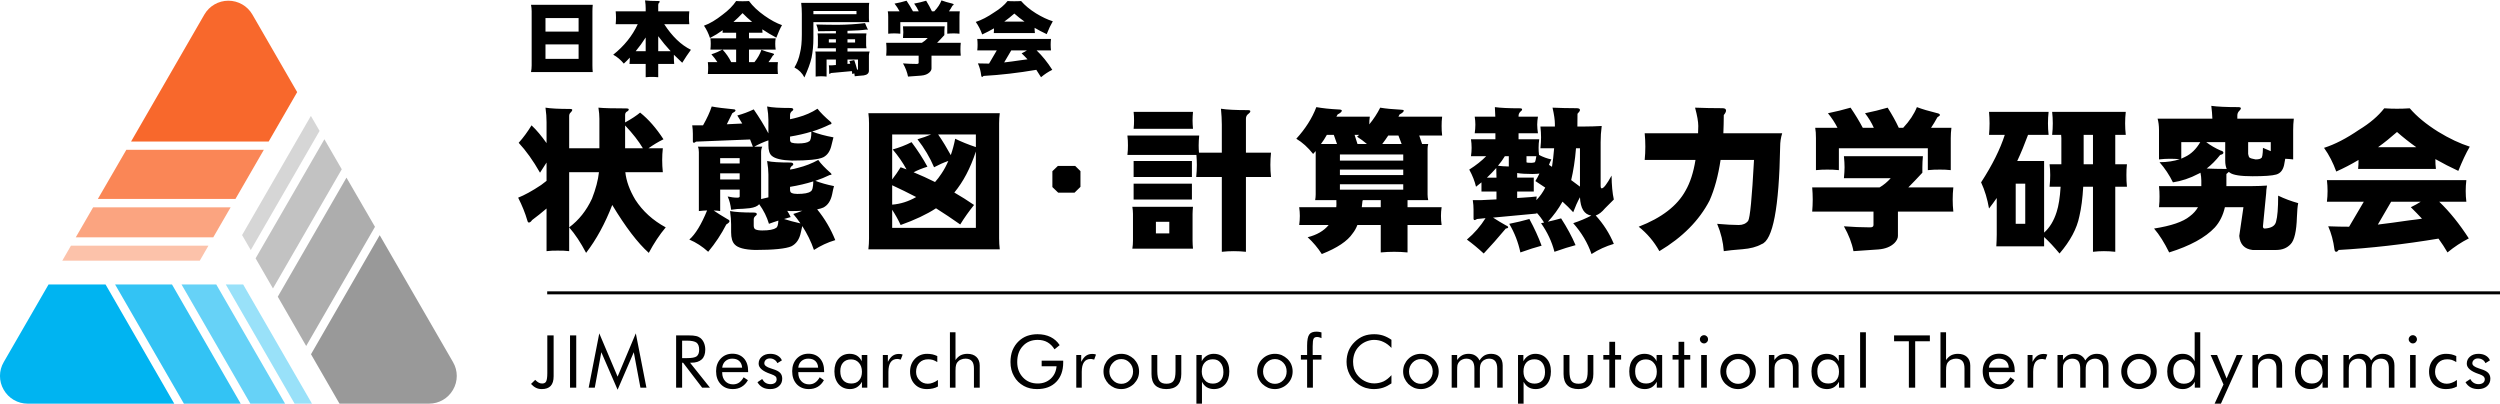
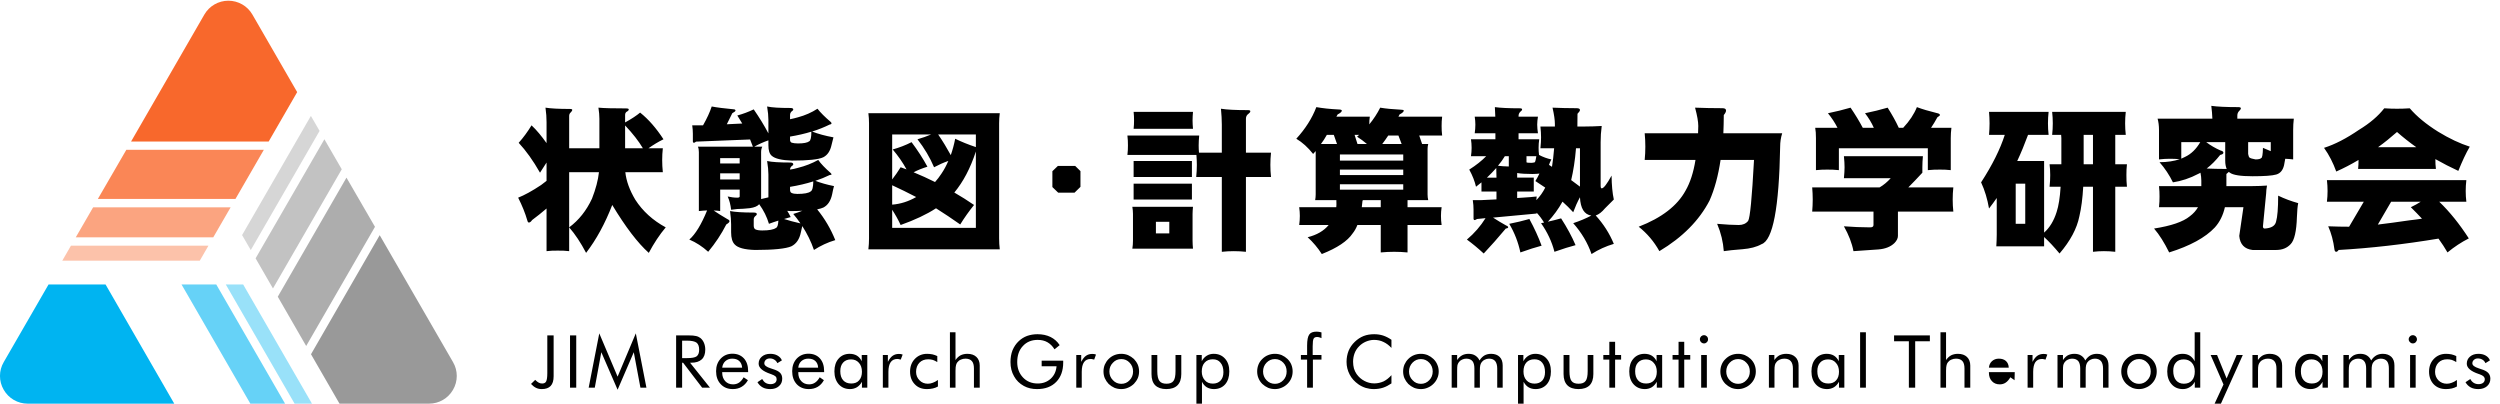
<svg xmlns="http://www.w3.org/2000/svg" xml:space="preserve" width="297px" height="48px" version="1.1" style="shape-rendering:geometricPrecision; text-rendering:geometricPrecision; image-rendering:optimizeQuality; fill-rule:evenodd; clip-rule:evenodd" viewBox="0 0 233280 37630">
  <defs>
    <style type="text/css">
   
    .str0 {stroke:black;stroke-width:280;stroke-miterlimit:22.926}
    .fil13 {fill:none}
    .fil12 {fill:black;fill-rule:nonzero}
    .fil0 {fill:#00B4F1;fill-rule:nonzero}
    .fil4 {fill:#999999;fill-rule:nonzero}
    .fil8 {fill:#F8682C;fill-rule:nonzero}
    .fil3 {fill:#00B4F1;fill-rule:nonzero;fill-opacity:0.4}
    .fil7 {fill:#999999;fill-rule:nonzero;fill-opacity:0.4}
    .fil11 {fill:#F8682C;fill-rule:nonzero;fill-opacity:0.4}
    .fil2 {fill:#00B4F1;fill-rule:nonzero;fill-opacity:0.6}
    .fil6 {fill:#999999;fill-rule:nonzero;fill-opacity:0.6}
    .fil10 {fill:#F8682C;fill-rule:nonzero;fill-opacity:0.6}
    .fil1 {fill:#00B4F1;fill-rule:nonzero;fill-opacity:0.8}
    .fil5 {fill:#999999;fill-rule:nonzero;fill-opacity:0.8}
    .fil9 {fill:#F8682C;fill-rule:nonzero;fill-opacity:0.8}
   
  </style>
  </defs>
  <g id="レイヤ_x0020_1">
    <g id="_2916387380448">
      <g>
        <path class="fil0" d="M16260 37630l-6410 -11120 -5320 0 -4180 7240c-470,800 -470,1790 0,2590 460,800 1310,1290 2230,1290l13680 0z" />
-         <polygon class="fil1" points="22460,37630 16050,26510 10740,26510 17160,37630 " />
        <polygon class="fil2" points="26600,37630 20180,26510 16940,26510 23360,37630 " />
        <polygon class="fil3" points="21070,26510 27490,37630 29110,37630 22690,26510 " />
      </g>
      <g>
        <path class="fil4" d="M35430 21910l-6410 11110 2660 4610 8360 0c920,0 1770,-490 2230,-1290 470,-800 470,-1790 0,-2590l-6840 -11840z" />
        <polygon class="fil5" points="32330,16540 25920,27650 28570,32250 34990,21130 " />
        <polygon class="fil6" points="30270,12960 23850,24070 25470,26880 31890,15760 " />
        <polygon class="fil7" points="23400,23300 29820,12180 29010,10780 22590,21900 " />
      </g>
      <g>
        <path class="fil8" d="M12230 13170l12840 0 2660 -4610 -4180 -7240c-460,-800 -1320,-1290 -2240,-1290 -920,0 -1780,490 -2240,1290l-6840 11850z" />
        <polygon class="fil9" points="9130,18530 21970,18530 24620,13940 11790,13940 " />
        <polygon class="fil10" points="7070,22110 19900,22110 21520,19310 8690,19310 " />
        <polygon class="fil11" points="19450,22890 6620,22890 5810,24290 18640,24290 " />
      </g>
    </g>
    <g id="_2917074381040">
      <path class="fil12" d="M49600 11660c480,450 940,1010 1400,1660l0 -1960c0,-420 -30,-860 -100,-1350 490,80 1250,120 2280,120 150,0 220,30 220,100 0,50 -50,120 -130,210 -110,90 -160,200 -160,350l0 3010 2820 0 0 -2760c0,-310 -30,-650 -90,-1030 530,50 1380,70 2560,70 180,0 270,30 270,90 0,80 -60,160 -180,210 -110,70 -160,170 -160,320l0 690c620,-340 1080,-650 1400,-920 790,630 1510,1460 2180,2490 -490,240 -950,520 -1400,840l1340 0c-40,370 -60,730 -60,1090 0,380 20,760 60,1140l-3500 0c90,830 400,1680 930,2570 690,1070 1640,1930 2840,2580 -580,690 -1100,1480 -1580,2380 -1030,-920 -2170,-2410 -3410,-4470 -670,1730 -1480,3220 -2440,4470 -500,-950 -1020,-1740 -1580,-2380 900,-670 1610,-1560 2130,-2680 350,-900 570,-1720 650,-2470l-2780 0 0 7370c-360,-40 -720,-60 -1070,-50 -350,-10 -690,10 -1040,50l0 -3980c-460,390 -900,750 -1350,1080 -100,150 -200,230 -300,230 -60,0 -110,-60 -140,-180 -200,-700 -490,-1410 -860,-2140 580,-230 1300,-620 2140,-1180 190,-140 360,-270 510,-390l0 -1710c-210,320 -410,630 -610,950 -640,-1130 -1310,-2060 -1990,-2790 440,-490 840,-1040 1200,-1630zm10390 2140c-390,-660 -940,-1370 -1660,-2130l0 2130 1660 0zm6420 -3900c520,100 1190,180 2020,260 140,0 200,50 200,120 0,60 -100,140 -300,250l-510 1030c440,-20 920,-40 1440,-70 -150,-250 -310,-500 -460,-750 520,-140 1030,-330 1530,-570 510,740 970,1480 1370,2240l0 -1260c0,-350 -40,-770 -120,-1250 450,100 1170,140 2160,140 180,0 270,40 280,130 0,70 -50,130 -140,180 -100,90 -160,200 -160,350l0 390c270,-50 520,-120 740,-180 670,-180 1280,-450 1820,-800 280,360 690,770 1220,1220 60,50 90,100 90,140 0,60 -60,100 -180,120 -490,240 -1030,460 -1630,650 560,220 1220,400 1990,540 -60,220 -120,460 -180,720 -120,560 -380,940 -770,1140 -440,210 -1410,310 -2930,310 -950,-30 -1580,-180 -1880,-450 -210,-180 -310,-510 -310,-970l0 -470c-460,160 -900,360 -1320,590l750 0c-80,160 -110,320 -110,510l0 4380c220,-50 450,-100 680,-160 0,-80 0,-150 0,-210l0 -1930c0,-340 -40,-760 -120,-1250 450,100 1170,140 2160,140 180,0 270,50 280,160 0,70 -50,120 -140,170 -100,90 -160,190 -160,330 260,-40 500,-90 730,-160 690,-170 1320,-420 1900,-740 250,360 640,760 1150,1210 60,60 90,100 90,140 0,30 -60,50 -180,60 -410,200 -850,380 -1330,540 500,190 1080,360 1740,490 -60,220 -120,470 -170,750 -130,620 -400,1030 -820,1250 -140,70 -340,120 -580,170 710,870 1270,1830 1690,2870 -710,210 -1370,520 -1990,920 -270,-790 -640,-1530 -1090,-2230 -50,190 -90,380 -130,580 -130,650 -430,1080 -890,1310 -510,220 -1640,340 -3390,340 -980,-30 -1600,-200 -1890,-510 -230,-230 -340,-610 -340,-1140l0 -730c0,-350 -30,-770 -100,-1250 460,90 1190,140 2210,140 180,0 270,40 290,130 0,60 -40,130 -130,190 -100,80 -160,190 -160,330l0 570c0,180 60,300 160,350 150,70 360,100 640,100 630,0 1060,-80 1280,-240 130,-50 200,-280 220,-680 -270,90 -570,180 -880,300 -190,-640 -490,-1250 -910,-1830 -160,190 -450,310 -870,370 -420,50 -810,70 -1180,80 -180,30 -370,50 -570,70 -50,-450 -150,-860 -320,-1240 300,70 600,110 900,110 140,0 220,-40 220,-110l0 -640 -1820 0 0 2000c-200,-30 -400,-50 -610,-50 360,250 790,510 1280,800 130,60 200,120 200,200 0,80 -100,180 -300,300 -460,900 -1020,1750 -1690,2550 -540,-490 -1120,-870 -1760,-1140 570,-500 1120,-1400 1660,-2720 -250,10 -510,30 -770,60l0 -5500c0,-210 -30,-380 -90,-510l5130 0c-90,-240 -170,-460 -260,-670 -1730,70 -3410,140 -5040,200 -100,70 -160,110 -190,110 -70,0 -100,-40 -110,-110l0 -730c0,-250 -20,-520 -60,-790l740 0c60,0 160,0 270,0 370,-650 640,-1240 810,-1760zm8280 10910c-210,-310 -430,-600 -670,-880 300,-90 580,-190 850,-300 -330,20 -690,30 -1090,30 -110,-10 -220,-20 -320,-20 120,190 230,390 320,580 -190,50 -400,110 -620,180 460,150 970,280 1530,410zm-7490 -4100l1820 0 0 -570 -1820 0 0 570zm0 -1490l1820 0 0 -500 -1820 0 0 500zm6520 -2510l0 310c0,130 60,220 160,260 140,40 340,70 580,70 530,0 880,-70 1050,-200 130,-70 200,-370 200,-900 -610,190 -1270,340 -1990,460zm0 4690l0 260c0,170 50,270 150,310 130,60 310,90 530,90 640,0 1050,-80 1240,-230 160,-80 240,-390 250,-940 -660,210 -1380,380 -2170,510zm7310 -6870l12260 0c-40,310 -60,620 -60,940l0 10740c0,340 20,680 60,1020l-12260 0c40,-340 60,-680 60,-1020l0 -10740c0,-320 -20,-630 -60,-940zm10030 10700l0 -7130c-510,1560 -1180,2830 -2010,3830 630,360 1240,750 1840,1160 -460,570 -890,1170 -1290,1820 -750,-530 -1500,-1030 -2260,-1510 -870,570 -1980,1090 -3300,1560 -250,-540 -520,-1010 -790,-1420l0 1690 7810 0zm-7810 -2170c780,-60 1530,-300 2240,-710 -750,-390 -1500,-760 -2240,-1100l0 1810zm0 -2350c280,-360 540,-740 790,-1140 180,70 360,140 550,200 -350,-640 -780,-1260 -1290,-1860 610,-170 1190,-390 1760,-680 570,760 1060,1520 1480,2290 -460,140 -890,310 -1290,520 680,280 1340,580 2000,910 210,-240 410,-490 590,-770 260,-380 470,-780 650,-1200 -460,160 -900,360 -1330,590 -390,-910 -900,-1780 -1550,-2610 450,-130 880,-280 1280,-450l-3640 0 0 4200zm5470 -2270c170,-490 310,-1000 410,-1530 570,280 1210,540 1930,780l0 -1180 -3520 0c440,640 830,1290 1180,1930zm12100 2960l-550 540 -1530 0 -540 -520 0 -1480 510 -490 1620 0 490 480 0 1470zm4960 -7000l5540 0c-20,260 -40,530 -40,810 0,250 20,510 40,770l-5540 0c30,-260 40,-520 40,-770 0,-280 -10,-550 -40,-810zm-580 2210l6700 0c-30,310 -50,620 -50,920 0,230 10,450 30,680l2130 0 0 -2620c0,-450 -30,-950 -80,-1480 550,90 1390,130 2510,130 150,0 230,30 230,100 0,80 -60,160 -170,240 -160,110 -240,260 -240,460l0 3170 2340 0c-40,380 -60,760 -60,1140 0,370 20,750 60,1130l-2340 0 0 6980c-380,-40 -760,-60 -1130,-60 -380,0 -760,20 -1120,60l0 -6980 -2390 0c40,-380 60,-760 60,-1130 0,-320 -20,-620 -40,-930l-6440 0c40,-300 50,-600 50,-890 0,-300 -10,-610 -50,-920zm580 2380l5440 0 0 1490 -5440 0 0 -1490zm0 2110l5440 0 0 1480 -5440 0 0 -1480zm-120 2160l5660 0c-20,230 -40,450 -40,670l0 2490c0,260 20,510 40,750l-5660 0c40,-240 60,-490 60,-750l0 -2490c0,-220 -20,-440 -60,-670zm3450 2480l0 -1080 -1250 0 0 1080 1250 0zm13720 -11780c560,100 1260,180 2100,220 170,0 260,40 280,100 0,110 -130,230 -390,360 -40,70 -80,140 -120,210l3120 0c-40,250 -50,490 -50,720 410,-500 750,-1020 1020,-1560 520,90 1170,150 1940,190 160,0 250,30 260,80 0,110 -130,230 -390,360 -40,70 -80,140 -110,210l4080 0c-40,290 -50,580 -50,870 0,290 10,590 50,890l-2140 0 270 790 570 0c-40,160 -60,320 -60,460l0 4250c0,180 20,360 60,530l-1930 0 0 660 3180 0c-40,280 -60,550 -60,810 0,280 20,560 60,850l-3180 0 0 2560c-420,-40 -830,-60 -1250,-60 -410,0 -830,20 -1250,60l0 -2560 -2180 0c-120,310 -270,570 -440,780 -480,720 -1440,1360 -2880,1930 -370,-580 -810,-1100 -1320,-1570 850,-210 1510,-590 1960,-1140l-2750 0c40,-290 60,-570 60,-850 0,-260 -20,-530 -60,-810l3460 0c20,-170 20,-350 10,-540l0 -120 -1980 0c30,-170 50,-350 50,-530l0 -4050c-80,90 -160,180 -240,270 -480,-610 -1000,-1080 -1570,-1420 840,-920 1470,-1900 1870,-2950zm6010 9340l0 -660 -1640 0c-20,20 -40,30 -60,40 -20,230 -40,430 -70,620l1770 0zm-5580 -5900l1500 0 -300 -850 -650 0c-170,310 -360,600 -550,850zm3410 0l880 0c-290,-250 -600,-480 -920,-680 60,-50 120,-110 190,-170l-420 0 270 850zm2310 0l1810 0 -300 -790 -950 0c-190,280 -370,550 -560,790zm1960 4260l0 -500 -5910 0 0 500 5910 0zm-5910 -1360l5910 0 0 -510 -5910 0 0 510zm0 -1350l5910 0 0 -570 -5910 0 0 570zm12580 -4100l1920 0c-10,-280 -20,-580 -40,-890 500,70 1270,110 2320,110 140,0 220,30 220,100 0,70 -50,140 -150,210 -120,110 -180,240 -180,410l0 60 1810 0c-40,260 -70,500 -70,740 0,260 30,530 70,810l-1810 0 0 560 1930 0c-40,260 -60,520 -60,800 0,220 10,450 40,660 380,200 760,340 1150,420 -90,180 -170,340 -220,510 80,60 180,120 280,180 80,-500 150,-1080 200,-1730l-1280 0c40,-400 60,-740 60,-1020 0,-310 -20,-650 -60,-1010l1350 0c0,-70 0,-150 0,-240 0,-360 -70,-860 -220,-1520 710,30 1460,50 2230,50 220,0 330,50 330,170 0,80 -80,200 -230,350 0,410 0,800 -10,1190l640 0c540,0 1090,-20 1630,-50 -70,510 -100,1010 -100,1510l0 4050c0,180 30,260 100,260 180,0 480,-390 920,-1190 10,890 80,1640 210,2230 -350,340 -620,620 -820,820 -300,360 -590,580 -870,670 720,790 1290,1680 1690,2650 -740,220 -1430,530 -2080,950 -360,-1040 -930,-2000 -1710,-2880 600,-200 1160,-430 1690,-710 -660,-100 -1010,-670 -1060,-1710 -240,440 -450,910 -630,1400 -310,-340 -640,-670 -1000,-990 -380,690 -840,1310 -1360,1870 420,-90 830,-200 1230,-310 560,870 1010,1700 1350,2500 -530,140 -1190,340 -1970,620 -240,-940 -660,-1830 -1250,-2670 90,-20 190,-40 280,-60 -200,-330 -430,-640 -690,-920 0,20 0,50 0,80 -1390,130 -2750,250 -4070,380 380,250 800,500 1230,740 120,40 180,100 180,170 0,50 -70,90 -220,110 -720,860 -1410,1640 -2060,2330 -540,-500 -1060,-930 -1570,-1300 700,-590 1280,-1260 1740,-2000 -260,20 -530,50 -790,80 -110,60 -180,100 -220,100 -60,0 -100,-40 -110,-100l0 -860c0,-280 -20,-580 -70,-900l750 0c250,-10 730,-40 1460,-70l0 -730 -1400 0 0 -860c-170,140 -340,280 -510,410 -110,-480 -310,-1020 -630,-1600 650,-410 1170,-830 1580,-1250l-1420 0c40,-260 60,-520 60,-780 0,-280 -20,-540 -60,-800l2280 0 0 -560 -1930 0c40,-280 60,-550 60,-810 0,-240 -20,-480 -60,-740zm9000 5920c260,200 540,410 820,610l0 -3580 -370 0c-90,1140 -250,2120 -450,2970zm-2420 700c-300,-190 -610,-400 -920,-610 140,-220 260,-460 380,-700 -180,20 -400,40 -650,40 -610,0 -1090,-30 -1430,-90 0,10 0,20 0,30l0 400 1550 0 0 1300 -1550 0 0 600c210,-10 420,-30 630,-40 400,-20 800,-60 1190,-100 -10,110 -20,220 -30,340 330,-340 610,-730 830,-1170zm-4550 -930c0,-290 -10,-580 -20,-900 -270,310 -560,600 -870,900l890 0zm140 -1110c280,40 610,60 1010,70l0 -960 -370 0c-180,300 -390,600 -640,890zm2660 -890l0 560c0,40 140,60 440,60 120,0 240,-20 350,-60 40,-70 80,-260 130,-560l-920 0zm270 5860c470,860 850,1700 1140,2490 -530,140 -1200,350 -1980,630 -200,-940 -540,-1830 -1040,-2670 660,-130 1280,-280 1880,-450zm23590 -8000c-130,410 -190,830 -190,1250 -100,5710 -680,8740 -1740,9100 -460,260 -1050,410 -1780,470 -780,60 -1360,120 -1740,180 -60,-850 -260,-1700 -620,-2550 810,70 1490,110 2020,110 380,0 670,-130 870,-380 180,-270 360,-2160 550,-5690l-3120 0c-220,1470 -560,2730 -1030,3790 -960,1850 -2520,3430 -4680,4720 -500,-900 -1150,-1660 -1930,-2280 2150,-830 3610,-1960 4380,-3380 420,-730 730,-1670 920,-2850l-4740 0c40,-410 60,-830 60,-1240 0,-420 -20,-840 -60,-1250l4980 0c10,-230 20,-460 20,-680 0,-400 -100,-970 -300,-1710 800,30 1660,50 2550,50 230,0 340,70 340,220 0,110 -70,250 -210,420 0,580 -20,1150 -40,1700l5490 0zm6380 -2390c440,650 820,1270 1140,1880l1030 0c-210,-480 -490,-930 -820,-1360 730,-150 1430,-320 2110,-520 410,650 760,1270 1040,1880l410 0c600,-640 1020,-1280 1280,-1930 500,190 1110,370 1840,550 210,40 310,100 310,190 0,40 -80,110 -240,210 -180,340 -380,660 -590,980l1900 0c-40,320 -60,640 -60,960l0 2990c-330,-40 -670,-50 -1010,-50 -380,0 -750,10 -1130,50l0 -2040 -8300 0 0 2040c-360,-40 -720,-50 -1080,-50 -350,0 -710,10 -1060,50l0 -2990c0,-380 -20,-700 -70,-960l2080 0c-240,-480 -540,-930 -890,-1360 730,-150 1430,-320 2110,-520zm-620 4530l7370 0c-30,340 -50,680 -50,1030l0 510c-470,510 -910,970 -1310,1370l4200 0c-40,370 -60,750 -60,1130 0,380 20,760 60,1130l-5170 0 0 2270c0,220 -110,440 -320,660 -360,350 -860,550 -1510,600l-2320 160c-140,-750 -440,-1520 -890,-2320 820,60 1630,100 2440,100 220,0 320,-70 320,-220l0 -1250 -5720 0c30,-370 50,-750 50,-1130 0,-380 -20,-760 -50,-1130l6290 0c380,-220 720,-510 1040,-860l-4370 0c40,-410 60,-750 60,-1020 0,-290 -20,-630 -60,-1030zm13540 -4140l5560 0c-40,360 -60,720 -60,1070 0,360 20,720 60,1080l-1920 0c-320,870 -660,1690 -1010,2440l2510 0 0 6680c520,-460 910,-1100 1170,-1930 180,-550 310,-1340 370,-2350l-1030 0c40,-370 60,-730 60,-1090 0,-340 -20,-680 -60,-1010l1100 0 0 -2440c0,-100 -10,-190 -20,-300l-840 0c40,-360 60,-720 60,-1080 0,-350 -20,-710 -60,-1070l6870 0c-40,360 -60,720 -60,1070 0,360 20,720 60,1080l-980 0 0 2740 1090 0c-40,330 -50,670 -50,1010 0,360 10,720 50,1090l-1090 0 0 6070c-360,-40 -710,-60 -1060,-60 -340,0 -680,20 -1020,60l0 -6070 -910 0c-60,1080 -180,2000 -360,2760 -230,1150 -850,2300 -1850,3470 -500,-600 -970,-1110 -1440,-1540l0 870 -4460 0c20,-370 40,-730 40,-1090l0 -3420c-240,350 -480,670 -720,980 -150,-870 -390,-1690 -740,-2440 1050,-1620 1780,-3090 2210,-4430l-1470 0c30,-360 50,-720 50,-1080 0,-350 -20,-710 -50,-1070zm9700 4890l0 -2740 -870 0 0 2740 870 0zm-6320 5560l0 -3750 -890 0 0 3750 890 0zm17360 -11010c540,80 1390,120 2530,120 150,0 230,40 230,110 0,70 -50,140 -140,230 -120,110 -190,260 -190,440l0 300 5270 0c-40,340 -60,700 -60,1060l0 2740c-250,-30 -490,-50 -740,-60 -40,170 -70,370 -110,600 -110,470 -350,760 -730,870 -380,110 -1120,160 -2210,160 -1120,0 -1830,-110 -2130,-340 -20,-20 -50,-40 -80,-70 -60,60 -130,120 -230,200l0 1130 2440 0c450,0 890,-20 1350,-50 -50,280 -80,520 -80,720l-300 3080c0,140 50,210 170,210 630,-40 980,-260 1060,-670 120,-410 190,-1200 190,-2400 600,290 1220,520 1870,700 -60,290 -100,730 -120,1300 -40,1330 -240,2170 -580,2520 -330,360 -780,550 -1350,550l-2210 0c-750,-90 -1170,-520 -1240,-1310 0,-50 130,-950 390,-2680l-1730 0c-170,750 -480,1380 -940,1890 -880,940 -2310,1720 -4260,2330 -450,-910 -910,-1650 -1410,-2230 1600,-250 2710,-630 3330,-1140 340,-250 590,-540 770,-850l-3640 0c40,-360 50,-690 50,-1000 0,-310 -10,-640 -50,-970l3950 0 0 -510c0,-240 -30,-490 -80,-740 -70,40 -130,80 -190,100 -790,420 -1590,680 -2380,800 -330,-680 -750,-1310 -1250,-1880 710,0 1340,-100 1890,-280 -310,-30 -620,-40 -940,-40 -330,0 -660,20 -1000,60l0 -2740c0,-420 -50,-770 -130,-1060l5110 0c-10,-380 -50,-780 -100,-1200zm-430 5850c520,20 1140,40 1870,40 -90,-200 -140,-460 -140,-780l0 -1720 -1770 0c410,310 860,570 1340,780 170,40 260,110 260,200 0,100 -100,170 -300,210 -400,510 -820,930 -1260,1270zm3870 -2460l0 1100c30,170 70,290 130,340 80,60 270,120 560,170 290,0 460,-50 530,-130 90,-10 150,-330 160,-950 240,110 490,210 730,310l0 -840 -2110 0zm-6240 1540c110,-50 230,-100 340,-160 580,-270 1050,-730 1430,-1380l-1770 0 0 1540zm18940 -4700c440,30 830,40 1190,40 360,0 760,-10 1190,-40 660,770 1540,1490 2640,2180 1060,650 2050,1110 2960,1400 -360,610 -710,1370 -1070,2260 -740,-340 -1450,-710 -2140,-1100 0,320 10,630 50,920l-7260 0c30,-270 40,-550 40,-840 -690,410 -1380,770 -2080,1080 -290,-800 -660,-1540 -1140,-2210 1010,-320 2090,-880 3260,-1680 1020,-620 1800,-1290 2360,-2010zm-580 3630l3570 0c-640,-450 -1240,-930 -1800,-1420 -580,510 -1170,990 -1770,1420zm-4770 3070l13010 0c-40,330 -60,680 -60,1020 0,340 20,670 60,1000l-2530 0c990,950 1900,2090 2760,3420 -690,350 -1360,790 -1990,1310 -240,-420 -520,-850 -840,-1290 -3200,530 -6310,890 -9320,1060 -70,110 -150,170 -220,170 -100,0 -150,-80 -170,-230 -100,-780 -290,-1500 -580,-2150 740,30 1390,40 1940,40 10,0 10,0 10,0l1370 -2330 -3440 0c40,-330 60,-660 60,-1000 0,-340 -20,-690 -60,-1020zm8870 3600c-330,-350 -670,-710 -1040,-1070 350,-170 660,-340 920,-510l-2760 0 -1240 2130c830,-100 1820,-230 2970,-400 400,-40 790,-100 1150,-150z" />
-       <path class="fil12" d="M49550 410l5760 0c-20,210 -30,410 -30,610l0 5040c0,210 10,420 30,630l-5760 0c40,-210 60,-420 60,-630l0 -5040c0,-200 -20,-400 -60,-610zm4440 5050l0 -1350 -3090 0 0 1350 3090 0zm-3090 -2550l3090 0 0 -1260 -3090 0 0 1260zm6550 -1890l2800 0 0 -280c0,-230 -20,-480 -60,-740 270,40 690,60 1260,60 70,0 110,20 110,50 0,40 -20,80 -60,120 -60,50 -80,120 -80,210l0 580 2900 0c-20,200 -30,400 -30,600 0,200 10,400 30,600l-2340 0c740,1140 1570,1940 2490,2390 -270,370 -540,770 -810,1210 -260,-240 -520,-490 -780,-750 0,90 0,180 0,260 0,200 10,400 30,600l-1490 0 0 1240c-200,-20 -400,-30 -600,-30 -190,0 -380,10 -570,30l0 -1240 -1510 0c20,-190 30,-390 30,-590 -180,200 -370,380 -560,560 -290,-350 -620,-630 -990,-830 1010,-800 1780,-1750 2290,-2850l-2060 0c20,-200 30,-400 30,-600 0,-200 -10,-400 -30,-600zm1870 3720l930 0 0 -1280c-280,440 -590,870 -930,1280zm2100 0l1160 0c-400,-430 -780,-890 -1160,-1400l0 1400zm7270 -4680c220,20 420,20 600,20 180,0 380,0 600,-20 350,480 840,940 1450,1370 580,410 1120,700 1630,880 -180,310 -350,700 -530,1170 -460,-250 -900,-510 -1310,-780 0,110 10,220 20,320l-1260 0 0 520 2490 0c-30,170 -40,340 -40,500 0,180 10,360 40,550l-2490 0 0 1170 510 0c300,-370 520,-760 650,-1150 280,120 620,220 1010,320 110,30 170,60 170,100 0,30 -40,80 -120,130 -120,210 -260,410 -400,600l880 0c-20,180 -30,350 -30,530 0,190 10,380 30,580l-6540 0c20,-200 30,-390 30,-580 0,-180 -10,-350 -30,-530l890 0c-160,-250 -350,-500 -560,-730 380,-120 720,-270 1040,-440 330,350 600,740 810,1170l460 0 0 -1170 -2400 0c20,-190 30,-370 30,-550 0,-160 -10,-330 -30,-500l2400 0 0 -520 -1270 0c10,-70 20,-150 20,-240 -390,280 -780,520 -1190,730 -140,-420 -320,-800 -560,-1150 540,-190 1120,-540 1740,-1030 540,-400 960,-820 1260,-1270zm-250 1950l1740 0c-310,-260 -610,-530 -890,-820 -280,300 -570,570 -850,820zm12670 -1780c-20,120 -30,240 -30,370l0 1050c0,130 10,260 30,380l-5210 0 0 1480c0,670 -60,1280 -170,1830 -120,530 -350,1140 -670,1850 -200,-400 -510,-710 -930,-930 240,-400 420,-850 520,-1360 120,-460 170,-1030 170,-1720l0 -1920c0,-350 -20,-690 -60,-1030l6350 0zm-2690 760l-2520 0 0 300 4020 0 0 -300 -1500 0zm2430 1730c-380,60 -970,100 -1770,120l0 240 1770 0c-20,100 -30,190 -30,270l0 850c0,80 10,170 30,270l-1770 0 0 300 2070 0c-40,110 -70,230 -70,360l0 1430c0,240 -160,390 -480,440 -200,20 -390,40 -570,50 -80,10 -170,20 -270,30 -10,-100 -20,-190 -40,-270 -60,10 -120,30 -190,60 -10,-90 -30,-180 -40,-270 -680,70 -1330,130 -1970,180 -50,60 -70,90 -90,90 -30,0 -50,-30 -60,-90l0 -330c0,-130 -10,-260 -30,-390l290 0c70,0 190,-10 370,-30l0 -510 -870 0 0 1590c-170,-20 -340,-30 -510,-30 -170,0 -340,10 -510,30l0 -1980c0,-140 -10,-260 -30,-360l1920 0 0 -300 -1710 0c20,-100 30,-190 30,-270l0 -850c0,-80 -10,-170 -30,-270l1710 0 0 -220c-500,10 -1050,20 -1650,20 -40,-230 -100,-440 -180,-630 720,20 1390,30 2030,30 840,-10 1680,-60 2520,-160 70,190 150,360 230,530 10,30 20,50 20,70 0,20 -10,30 -30,30 -20,0 -50,-10 -90,-30zm-1770 3210c30,0 50,0 80,-10 60,0 120,0 180,-10 -30,-80 -50,-170 -80,-250 150,-20 300,-60 450,-90 110,320 200,620 270,900 60,0 80,-20 80,-50l0 -900 -980 0 0 410zm710 -2000l0 -300 -710 0 0 300 710 0zm-1790 0l0 -300 -660 0 0 300 660 0zm6590 -3900c230,340 430,670 600,990l540 0c-110,-250 -260,-490 -430,-720 380,-70 760,-160 1120,-270 210,340 390,670 540,990l220 0c320,-340 540,-670 670,-1020 270,100 590,200 980,290 110,20 160,60 160,100 0,20 -40,60 -120,110 -100,180 -200,350 -320,520l1010 0c-20,170 -30,340 -30,510l0 1580c-180,-20 -360,-30 -540,-30 -200,0 -400,10 -600,30l0 -1080 -4380 0 0 1080c-190,-20 -380,-30 -570,-30 -190,0 -380,10 -560,30l0 -1580c0,-200 -10,-370 -40,-510l1100 0c-130,-250 -290,-490 -470,-720 380,-70 760,-160 1120,-270zm-330 2390l3890 0c-20,180 -30,360 -30,550l0 270c-240,270 -480,510 -680,720l2210 0c-20,200 -30,400 -30,600 0,200 10,400 30,600l-2730 0 0 1200c0,110 -60,230 -170,340 -190,190 -450,290 -800,320l-1220 90c-80,-400 -230,-810 -470,-1230 430,30 860,50 1290,50 110,0 170,-40 170,-110l0 -660 -3030 0c20,-200 30,-400 30,-600 0,-200 -10,-400 -30,-600l3330 0c200,-120 380,-270 550,-450l-2310 0c20,-220 30,-400 30,-540 0,-160 -10,-340 -30,-550zm9760 -2360c230,20 440,20 630,20 190,0 400,0 630,-20 350,400 810,790 1390,1150 560,340 1080,590 1570,740 -190,320 -380,720 -570,1200 -390,-180 -770,-380 -1130,-590 0,170 10,340 30,490l-3840 0c20,-140 20,-290 20,-440 -360,210 -730,400 -1100,570 -150,-430 -350,-820 -600,-1170 530,-170 1110,-470 1720,-890 540,-330 950,-680 1250,-1060zm-310 1920l1890 0c-340,-240 -660,-490 -950,-750 -310,270 -620,520 -940,750zm-2520 1620l6880 0c-20,180 -30,360 -30,540 0,180 10,360 30,530l-1340 0c520,500 1010,1100 1460,1810 -370,180 -720,410 -1050,690 -130,-220 -280,-450 -440,-690 -1700,290 -3340,480 -4930,570 -40,60 -80,90 -120,90 -50,0 -80,-40 -90,-120 -50,-420 -150,-800 -310,-1140 400,10 740,20 1030,20 0,0 10,0 10,0l720 -1230 -1820 0c20,-170 30,-350 30,-530 0,-180 -10,-360 -30,-540zm4690 1900c-170,-180 -350,-370 -550,-560 190,-90 350,-180 490,-270l-1460 0 -660 1120c440,-50 970,-120 1570,-210 220,-20 420,-50 610,-80z" />
      <g>
-         <path class="fil12" d="M51070 31260l590 0 0 3810c0,410 -90,710 -280,910 -180,190 -450,290 -830,290 -200,0 -380,-40 -540,-120 -160,-80 -310,-200 -460,-360l390 -380c120,120 230,210 330,260 100,60 210,80 320,80 180,0 300,-60 370,-190 70,-140 110,-390 110,-780l0 -3520zm2120 4880l0 -4880 580 0 0 4880 -580 0zm4440 190l-1520 -3500 -610 3310 -570 0 990 -5070 1710 4040 1700 -4040 990 5070 -560 0 -620 -3310 -1510 3500zm5460 -190l0 -4880 1140 0c330,0 570,20 720,60 150,30 290,100 400,180 150,120 260,270 340,460 80,190 120,400 120,630 0,400 -110,710 -330,910 -230,210 -550,310 -990,310l-100 0 1860 2330 -730 0 -1780 -2330 -90 0 0 2330 -560 0zm560 -4390l0 1630 450 0c450,0 750,-50 910,-170 150,-120 230,-320 230,-610 0,-310 -80,-530 -240,-660 -160,-120 -460,-190 -900,-190l-450 0zm5600 2520c-20,-270 -110,-470 -270,-620 -160,-150 -380,-220 -660,-220 -250,0 -460,80 -630,230 -170,150 -270,360 -300,610l1860 0zm560 420l-2420 0 0 50c0,330 100,590 280,790 190,200 430,300 730,300 210,0 390,-50 560,-160 160,-110 310,-280 430,-500l400 270c-150,270 -350,480 -590,620 -230,140 -510,210 -820,210 -470,0 -840,-150 -1130,-460 -290,-310 -430,-710 -430,-1210 0,-470 140,-860 430,-1170 280,-300 650,-460 1090,-460 460,0 810,150 1080,440 260,290 390,680 390,1180l0 100zm870 940l440 -300c90,160 190,280 320,360 130,80 290,120 460,120 170,0 310,-40 420,-120 100,-90 150,-200 150,-340 0,-100 -30,-190 -100,-260 -80,-70 -200,-140 -380,-200l-80 -30c-740,-250 -1120,-570 -1120,-960 0,-270 100,-490 300,-660 200,-170 460,-260 780,-260 270,0 490,50 680,160 190,110 330,250 410,450l-420 260c-70,-140 -160,-250 -280,-320 -120,-80 -260,-120 -420,-120 -150,0 -280,40 -380,130 -90,90 -140,190 -140,330 0,190 200,340 610,470 70,20 130,40 180,60 330,100 560,220 690,360 130,140 190,320 190,540 0,290 -100,520 -310,700 -200,180 -470,270 -800,270 -280,0 -530,-50 -720,-160 -200,-110 -360,-270 -480,-480zm5660 -1360c-10,-270 -100,-470 -260,-620 -160,-150 -380,-220 -660,-220 -260,0 -470,80 -640,230 -170,150 -270,360 -290,610l1850 0zm560 420l-2410 0 0 50c0,330 90,590 280,790 180,200 430,300 730,300 200,0 390,-50 550,-160 170,-110 310,-280 440,-500l390 270c-150,270 -340,480 -580,620 -240,140 -510,210 -830,210 -460,0 -840,-150 -1130,-460 -280,-310 -420,-710 -420,-1210 0,-470 140,-860 420,-1170 290,-300 650,-460 1100,-460 450,0 810,150 1070,440 260,290 390,680 390,1180l0 100zm3530 -40c0,-350 -100,-630 -280,-830 -190,-220 -440,-320 -740,-320 -310,0 -560,100 -730,290 -180,190 -270,460 -270,810 0,370 90,650 270,850 180,200 430,300 750,300 310,0 560,-90 730,-290 180,-190 270,-470 270,-810zm500 -1560l0 3050 -500 0 0 -550c-120,220 -280,390 -470,510 -190,110 -400,170 -640,170 -440,0 -790,-150 -1060,-450 -260,-300 -400,-700 -400,-1200 0,-500 130,-900 390,-1190 260,-300 610,-450 1040,-450 260,0 480,60 670,170 190,120 340,290 450,520l0 -580 520 0zm1450 3050l0 -3050 470 0 0 640c140,-270 290,-460 450,-570 160,-110 350,-170 570,-170 70,0 130,0 180,10 60,10 120,30 180,50l-180 470c-60,-20 -110,-30 -170,-40 -50,-20 -100,-20 -150,-20 -270,0 -480,100 -620,300 -140,200 -210,500 -210,900l0 1480 -520 0zm5140 -720l0 610c-140,80 -290,140 -470,180 -170,40 -360,60 -560,60 -470,0 -850,-150 -1130,-450 -290,-300 -440,-690 -440,-1180 0,-480 150,-880 450,-1190 300,-310 680,-470 1140,-470 170,0 340,20 500,50 160,40 310,90 450,160l0 560c-130,-80 -270,-150 -410,-200 -140,-40 -290,-60 -430,-60 -340,0 -620,100 -830,320 -200,210 -310,500 -310,850 0,320 110,580 320,790 200,210 460,320 780,320 150,0 310,-30 460,-90 150,-50 310,-140 480,-260zm1120 720l0 -5170 520 0 0 2590c130,-190 290,-340 470,-440 180,-90 400,-140 640,-140 360,0 640,100 840,290 200,190 310,460 310,800l0 2070 -540 0 0 -1790c0,-310 -60,-540 -190,-690 -130,-150 -330,-230 -600,-230 -160,0 -300,30 -430,90 -130,50 -230,130 -320,240 -60,80 -110,170 -130,270 -30,100 -50,280 -50,530l0 1580 -520 0zm8560 -2520l2010 0 0 170c0,760 -220,1370 -650,1810 -440,450 -1030,670 -1790,670 -230,0 -440,-20 -650,-70 -210,-50 -400,-120 -580,-220 -400,-220 -710,-520 -920,-910 -220,-380 -330,-820 -330,-1320 0,-400 60,-770 190,-1100 140,-330 330,-620 590,-860 220,-210 480,-370 770,-480 290,-100 610,-160 970,-160 470,0 870,90 1220,260 340,170 630,420 850,760l-480 390c-180,-290 -400,-510 -660,-660 -260,-150 -570,-220 -910,-220 -570,0 -1030,190 -1380,570 -360,380 -530,880 -530,1500 0,580 180,1060 540,1440 350,370 810,560 1370,560 490,0 890,-150 1220,-450 320,-300 500,-680 540,-1160l-1390 0 0 -520zm3230 2520l0 -3050 460 0 0 640c140,-270 290,-460 450,-570 160,-110 350,-170 570,-170 70,0 130,0 190,10 50,10 110,30 170,50l-170 470c-60,-20 -120,-30 -170,-40 -60,-20 -110,-20 -160,-20 -270,0 -480,100 -620,300 -140,200 -210,500 -210,900l0 1480 -510 0zm3090 -1510c0,320 110,590 330,810 210,230 480,340 780,340 310,0 570,-110 780,-340 210,-220 320,-490 320,-810 0,-330 -110,-600 -320,-820 -210,-230 -470,-340 -780,-340 -310,0 -570,110 -780,340 -220,220 -330,490 -330,820zm-550 -10c0,-220 40,-430 120,-630 90,-200 210,-380 360,-530 160,-160 340,-280 540,-360 200,-80 410,-120 640,-120 220,0 430,40 630,120 200,90 380,210 550,360 150,160 270,330 360,530 80,200 120,410 120,630 0,230 -40,440 -120,630 -90,200 -210,370 -360,530 -170,160 -350,280 -550,360 -200,90 -410,130 -630,130 -220,0 -440,-40 -640,-120 -200,-90 -380,-210 -540,-360 -150,-160 -270,-340 -360,-540 -80,-190 -120,-400 -120,-630zm5020 -1530l0 1500c0,440 70,750 200,920 130,180 350,260 660,260 300,0 520,-80 650,-260 130,-170 190,-480 190,-920l0 -1500 540 0 0 1780c0,460 -120,810 -360,1050 -230,230 -580,350 -1040,350 -450,0 -790,-120 -1030,-350 -240,-240 -350,-590 -350,-1050l0 -1780 540 0zm4150 1540c0,340 100,610 290,820 180,210 430,310 750,310 300,0 540,-100 710,-280 180,-190 270,-450 270,-790 0,-380 -90,-670 -270,-880 -170,-220 -410,-320 -720,-320 -320,0 -570,100 -750,300 -190,200 -280,480 -280,840zm-500 3000l0 -4540 500 0 0 580c110,-220 270,-390 460,-510 190,-120 410,-180 650,-180 440,0 790,150 1060,450 270,300 400,700 400,1190 0,510 -130,910 -390,1210 -260,290 -610,440 -1050,440 -250,0 -470,-60 -660,-170 -180,-110 -340,-290 -450,-510l0 2040 -520 0zm6220 -3000c0,320 110,590 320,810 220,230 480,340 790,340 300,0 560,-110 780,-340 210,-220 310,-490 310,-810 0,-330 -100,-600 -310,-820 -220,-230 -480,-340 -780,-340 -310,0 -570,110 -790,340 -210,220 -320,490 -320,820zm-550 -10c0,-220 40,-430 120,-630 80,-200 200,-380 360,-530 160,-160 340,-280 540,-360 200,-80 410,-120 640,-120 220,0 430,40 630,120 200,90 380,210 540,360 160,160 280,330 360,530 80,200 120,410 120,630 0,230 -40,440 -120,630 -80,200 -200,370 -360,530 -160,160 -340,280 -540,360 -210,90 -410,130 -630,130 -230,0 -440,-40 -640,-120 -200,-90 -380,-210 -540,-360 -160,-160 -280,-340 -360,-540 -80,-190 -120,-400 -120,-630zm4660 1520l0 -2620 -580 0 0 -430 580 0 0 -880c0,-510 70,-850 200,-1030 120,-180 350,-270 690,-270 80,0 160,10 230,20 70,10 150,30 220,50l0 540c-70,-40 -140,-60 -210,-80 -60,-20 -130,-30 -200,-30 -160,0 -260,50 -320,150 -60,100 -90,340 -90,720l0 810 820 0 0 430 -800 0 0 2620 -540 0zm7870 -3710c-240,-260 -490,-440 -750,-560 -260,-130 -560,-190 -880,-190 -250,0 -510,60 -750,160 -250,110 -460,250 -640,440 -190,190 -330,410 -420,650 -90,240 -140,500 -140,790 0,220 30,430 80,630 60,190 140,360 250,520 200,280 440,490 730,640 280,150 590,230 920,230 310,0 600,-70 870,-190 260,-130 510,-330 730,-580l0 770c-250,170 -510,310 -780,400 -280,90 -570,130 -870,130 -260,0 -510,-40 -750,-110 -250,-80 -480,-190 -690,-340 -350,-250 -630,-550 -810,-910 -190,-360 -290,-750 -290,-1180 0,-380 70,-720 190,-1030 130,-310 320,-590 580,-840 250,-240 520,-420 820,-540 310,-120 640,-170 990,-170 290,0 560,40 820,120 270,90 530,220 790,400l0 760zm1640 2200c0,320 110,590 330,810 210,230 470,340 780,340 300,0 560,-110 780,-340 210,-220 320,-490 320,-810 0,-330 -110,-600 -320,-820 -220,-230 -480,-340 -780,-340 -310,0 -570,110 -790,340 -210,220 -320,490 -320,820zm-550 -10c0,-220 40,-430 120,-630 90,-200 210,-380 360,-530 160,-160 340,-280 540,-360 200,-80 410,-120 640,-120 220,0 430,40 630,120 200,90 380,210 540,360 160,160 280,330 360,530 90,200 130,410 130,630 0,230 -40,440 -130,630 -80,200 -200,370 -360,530 -160,160 -340,280 -540,360 -200,90 -410,130 -630,130 -220,0 -440,-40 -640,-120 -200,-90 -380,-210 -540,-360 -150,-160 -270,-340 -360,-540 -80,-190 -120,-400 -120,-630zm8780 1520l0 -1790c0,-310 -70,-540 -190,-690 -120,-150 -320,-230 -570,-230 -140,0 -270,30 -390,90 -120,50 -220,130 -300,240 -60,80 -100,170 -130,280 -30,110 -40,280 -40,520l0 1580 -510 0 0 -1790c0,-310 -60,-540 -180,-690 -130,-150 -320,-230 -580,-230 -140,0 -270,30 -390,90 -120,50 -220,130 -300,240 -60,80 -100,170 -130,270 -20,100 -30,280 -30,530l0 1580 -510 0 0 -3050 510 0 0 470c130,-190 280,-340 460,-440 170,-90 370,-140 600,-140 250,0 460,50 630,160 170,110 310,260 400,460 130,-210 280,-360 460,-470 180,-100 390,-150 620,-150 340,0 610,100 800,290 190,190 280,460 280,800l0 2070 -510 0zm2450 -1510c0,340 90,610 280,820 190,210 440,310 750,310 310,0 550,-100 720,-280 170,-190 260,-450 260,-790 0,-380 -90,-670 -260,-880 -170,-220 -420,-320 -730,-320 -320,0 -570,100 -750,300 -180,200 -270,480 -270,840zm-510 3000l0 -4540 500 0 0 580c120,-220 270,-390 470,-510 190,-120 410,-180 640,-180 440,0 800,150 1060,450 270,300 400,700 400,1190 0,510 -130,910 -390,1210 -260,290 -610,440 -1050,440 -250,0 -470,-60 -650,-170 -190,-110 -340,-290 -460,-510l0 2040 -520 0zm4800 -4540l0 1500c0,440 60,750 190,920 130,180 350,260 660,260 310,0 530,-80 660,-260 130,-170 190,-480 190,-920l0 -1500 530 0 0 1780c0,460 -120,810 -350,1050 -240,230 -580,350 -1040,350 -450,0 -800,-120 -1030,-350 -240,-240 -360,-590 -360,-1050l0 -1780 550 0zm3720 430l-560 0 0 -430 560 0 0 -1230 540 0 0 1230 560 0 0 430 -560 0 0 2620 -540 0 0 -2620zm4430 1130c0,-350 -100,-630 -290,-830 -180,-220 -430,-320 -730,-320 -310,0 -560,100 -730,290 -180,190 -270,460 -270,810 0,370 90,650 270,850 170,200 430,300 750,300 310,0 550,-90 730,-290 180,-190 270,-470 270,-810zm500 -1560l0 3050 -500 0 0 -550c-130,220 -280,390 -470,510 -190,110 -410,170 -640,170 -440,0 -790,-150 -1060,-450 -270,-300 -400,-700 -400,-1200 0,-500 130,-900 390,-1190 260,-300 610,-450 1040,-450 260,0 480,60 670,170 190,120 340,290 450,520l0 -580 520 0zm1530 430l-560 0 0 -430 560 0 0 -1230 530 0 0 1230 560 0 0 430 -560 0 0 2620 -530 0 0 -2620zm1990 -1900c0,-100 40,-190 110,-270 80,-70 170,-110 280,-110 100,0 190,40 260,110 80,80 110,170 110,280 0,100 -30,190 -110,260 -70,80 -160,120 -260,120 -110,0 -200,-40 -280,-120 -70,-70 -110,-160 -110,-270zm120 4520l0 -3050 530 0 0 3050 -530 0zm2340 -1510c0,320 110,590 320,810 220,230 480,340 790,340 300,0 560,-110 770,-340 220,-220 320,-490 320,-810 0,-330 -100,-600 -320,-820 -210,-230 -470,-340 -770,-340 -310,0 -570,110 -790,340 -210,220 -320,490 -320,820zm-550 -10c0,-220 40,-430 120,-630 80,-200 200,-380 360,-530 160,-160 340,-280 540,-360 200,-80 410,-120 640,-120 220,0 430,40 630,120 200,90 380,210 540,360 160,160 280,330 360,530 80,200 120,410 120,630 0,230 -40,440 -120,630 -80,200 -200,370 -360,530 -160,160 -340,280 -550,360 -200,90 -410,130 -620,130 -230,0 -440,-40 -640,-120 -200,-90 -380,-210 -540,-360 -160,-160 -280,-340 -360,-540 -80,-190 -120,-400 -120,-630zm4530 1520l0 -3050 510 0 0 470c130,-190 290,-340 470,-440 190,-90 400,-140 640,-140 360,0 640,100 840,290 210,190 310,460 310,800l0 2070 -530 0 0 -1790c0,-310 -70,-540 -200,-690 -130,-150 -330,-230 -600,-230 -160,0 -300,30 -430,90 -120,50 -230,130 -310,240 -70,80 -120,170 -140,270 -30,100 -40,280 -40,530l0 1580 -520 0zm6540 -1490c0,-350 -100,-630 -290,-830 -180,-220 -430,-320 -730,-320 -310,0 -560,100 -730,290 -180,190 -270,460 -270,810 0,370 90,650 270,850 170,200 430,300 750,300 310,0 550,-90 730,-290 180,-190 270,-470 270,-810zm500 -1560l0 3050 -500 0 0 -550c-130,220 -280,390 -470,510 -190,110 -410,170 -640,170 -440,0 -790,-150 -1060,-450 -270,-300 -400,-700 -400,-1200 0,-500 130,-900 390,-1190 260,-300 610,-450 1040,-450 260,0 480,60 670,170 190,120 340,290 450,520l0 -580 520 0zm1470 3050l0 -5170 540 0 0 5170 -540 0zm4550 0l0 -4330 -1380 0 0 -550 3340 0 0 550 -1370 0 0 4330 -590 0zm2950 0l0 -5170 520 0 0 2590c130,-190 290,-340 470,-440 180,-90 400,-140 640,-140 360,0 640,100 840,290 200,190 310,460 310,800l0 2070 -540 0 0 -1790c0,-310 -60,-540 -190,-690 -130,-150 -330,-230 -600,-230 -160,0 -300,30 -430,90 -130,50 -230,130 -320,240 -60,80 -110,170 -130,270 -30,100 -50,280 -50,530l0 1580 -520 0zm6370 -1870c-10,-270 -100,-470 -260,-620 -170,-150 -390,-220 -670,-220 -250,0 -460,80 -630,230 -170,150 -270,360 -290,610l1850 0zm560 420l-2410 0 0 50c0,330 90,590 280,790 180,200 430,300 730,300 200,0 390,-50 550,-160 170,-110 310,-280 440,-500l390 270c-150,270 -350,480 -580,620 -240,140 -520,210 -830,210 -460,0 -840,-150 -1130,-460 -280,-310 -430,-710 -430,-1210 0,-470 150,-860 430,-1170 280,-300 650,-460 1100,-460 450,0 800,150 1070,440 260,290 390,680 390,1180l0 100zm1200 1450l0 -3050 460 0 0 640c140,-270 290,-460 450,-570 160,-110 350,-170 580,-170 60,0 120,0 180,10 60,10 110,30 170,50l-170 470c-60,-20 -120,-30 -170,-40 -60,-20 -110,-20 -160,-20 -270,0 -480,100 -620,300 -130,200 -200,500 -200,900l0 1480 -520 0zm7040 0l0 -1790c0,-310 -70,-540 -190,-690 -130,-150 -320,-230 -570,-230 -140,0 -270,30 -390,90 -120,50 -220,130 -300,240 -60,80 -100,170 -130,280 -30,110 -40,280 -40,520l0 1580 -510 0 0 -1790c0,-310 -60,-540 -180,-690 -130,-150 -320,-230 -580,-230 -140,0 -270,30 -390,90 -120,50 -220,130 -300,240 -60,80 -100,170 -130,270 -20,100 -30,280 -30,530l0 1580 -510 0 0 -3050 510 0 0 470c130,-190 280,-340 450,-440 180,-90 380,-140 610,-140 250,0 460,50 630,160 170,110 310,260 390,460 140,-210 290,-360 470,-470 180,-100 390,-150 620,-150 340,0 610,100 800,290 190,190 280,460 280,800l0 2070 -510 0zm2250 -1510c0,320 110,590 320,810 220,230 480,340 790,340 300,0 560,-110 770,-340 220,-220 320,-490 320,-810 0,-330 -100,-600 -320,-820 -210,-230 -470,-340 -770,-340 -310,0 -570,110 -790,340 -210,220 -320,490 -320,820zm-550 -10c0,-220 40,-430 120,-630 80,-200 200,-380 360,-530 160,-160 340,-280 540,-360 200,-80 410,-120 640,-120 220,0 430,40 630,120 200,90 380,210 540,360 160,160 280,330 360,530 80,200 120,410 120,630 0,230 -40,440 -120,630 -80,200 -200,370 -360,530 -160,160 -340,280 -550,360 -200,90 -410,130 -620,130 -230,0 -440,-40 -640,-120 -200,-90 -380,-210 -540,-360 -160,-160 -280,-340 -360,-540 -80,-190 -120,-400 -120,-630zm6860 10c0,-340 -90,-610 -280,-820 -190,-210 -440,-310 -750,-310 -310,0 -550,90 -720,280 -180,190 -260,450 -260,790 0,370 90,670 260,880 180,210 420,320 730,320 320,0 570,-100 750,-300 180,-200 270,-480 270,-840zm510 -3660l0 5170 -510 0 0 -550c-120,220 -270,390 -470,500 -190,120 -400,180 -640,180 -430,0 -790,-150 -1050,-450 -270,-300 -410,-700 -410,-1200 0,-500 140,-890 400,-1190 260,-300 610,-450 1040,-450 260,0 480,60 660,170 190,120 340,290 460,520l0 -2700 520 0zm1340 6660l830 -1790 -1200 -2750 600 0 890 2190 940 -2190 570 0 -2040 4540 -590 0z" />
+         <path class="fil12" d="M51070 31260l590 0 0 3810c0,410 -90,710 -280,910 -180,190 -450,290 -830,290 -200,0 -380,-40 -540,-120 -160,-80 -310,-200 -460,-360l390 -380c120,120 230,210 330,260 100,60 210,80 320,80 180,0 300,-60 370,-190 70,-140 110,-390 110,-780l0 -3520zm2120 4880l0 -4880 580 0 0 4880 -580 0zm4440 190l-1520 -3500 -610 3310 -570 0 990 -5070 1710 4040 1700 -4040 990 5070 -560 0 -620 -3310 -1510 3500zm5460 -190l0 -4880 1140 0c330,0 570,20 720,60 150,30 290,100 400,180 150,120 260,270 340,460 80,190 120,400 120,630 0,400 -110,710 -330,910 -230,210 -550,310 -990,310l-100 0 1860 2330 -730 0 -1780 -2330 -90 0 0 2330 -560 0zm560 -4390l0 1630 450 0c450,0 750,-50 910,-170 150,-120 230,-320 230,-610 0,-310 -80,-530 -240,-660 -160,-120 -460,-190 -900,-190l-450 0zm5600 2520c-20,-270 -110,-470 -270,-620 -160,-150 -380,-220 -660,-220 -250,0 -460,80 -630,230 -170,150 -270,360 -300,610l1860 0zm560 420l-2420 0 0 50c0,330 100,590 280,790 190,200 430,300 730,300 210,0 390,-50 560,-160 160,-110 310,-280 430,-500l400 270c-150,270 -350,480 -590,620 -230,140 -510,210 -820,210 -470,0 -840,-150 -1130,-460 -290,-310 -430,-710 -430,-1210 0,-470 140,-860 430,-1170 280,-300 650,-460 1090,-460 460,0 810,150 1080,440 260,290 390,680 390,1180l0 100zm870 940l440 -300c90,160 190,280 320,360 130,80 290,120 460,120 170,0 310,-40 420,-120 100,-90 150,-200 150,-340 0,-100 -30,-190 -100,-260 -80,-70 -200,-140 -380,-200l-80 -30c-740,-250 -1120,-570 -1120,-960 0,-270 100,-490 300,-660 200,-170 460,-260 780,-260 270,0 490,50 680,160 190,110 330,250 410,450l-420 260c-70,-140 -160,-250 -280,-320 -120,-80 -260,-120 -420,-120 -150,0 -280,40 -380,130 -90,90 -140,190 -140,330 0,190 200,340 610,470 70,20 130,40 180,60 330,100 560,220 690,360 130,140 190,320 190,540 0,290 -100,520 -310,700 -200,180 -470,270 -800,270 -280,0 -530,-50 -720,-160 -200,-110 -360,-270 -480,-480zm5660 -1360c-10,-270 -100,-470 -260,-620 -160,-150 -380,-220 -660,-220 -260,0 -470,80 -640,230 -170,150 -270,360 -290,610l1850 0zm560 420l-2410 0 0 50c0,330 90,590 280,790 180,200 430,300 730,300 200,0 390,-50 550,-160 170,-110 310,-280 440,-500l390 270c-150,270 -340,480 -580,620 -240,140 -510,210 -830,210 -460,0 -840,-150 -1130,-460 -280,-310 -420,-710 -420,-1210 0,-470 140,-860 420,-1170 290,-300 650,-460 1100,-460 450,0 810,150 1070,440 260,290 390,680 390,1180l0 100zm3530 -40c0,-350 -100,-630 -280,-830 -190,-220 -440,-320 -740,-320 -310,0 -560,100 -730,290 -180,190 -270,460 -270,810 0,370 90,650 270,850 180,200 430,300 750,300 310,0 560,-90 730,-290 180,-190 270,-470 270,-810zm500 -1560l0 3050 -500 0 0 -550c-120,220 -280,390 -470,510 -190,110 -400,170 -640,170 -440,0 -790,-150 -1060,-450 -260,-300 -400,-700 -400,-1200 0,-500 130,-900 390,-1190 260,-300 610,-450 1040,-450 260,0 480,60 670,170 190,120 340,290 450,520l0 -580 520 0zm1450 3050l0 -3050 470 0 0 640c140,-270 290,-460 450,-570 160,-110 350,-170 570,-170 70,0 130,0 180,10 60,10 120,30 180,50l-180 470c-60,-20 -110,-30 -170,-40 -50,-20 -100,-20 -150,-20 -270,0 -480,100 -620,300 -140,200 -210,500 -210,900l0 1480 -520 0zm5140 -720l0 610c-140,80 -290,140 -470,180 -170,40 -360,60 -560,60 -470,0 -850,-150 -1130,-450 -290,-300 -440,-690 -440,-1180 0,-480 150,-880 450,-1190 300,-310 680,-470 1140,-470 170,0 340,20 500,50 160,40 310,90 450,160l0 560c-130,-80 -270,-150 -410,-200 -140,-40 -290,-60 -430,-60 -340,0 -620,100 -830,320 -200,210 -310,500 -310,850 0,320 110,580 320,790 200,210 460,320 780,320 150,0 310,-30 460,-90 150,-50 310,-140 480,-260zm1120 720l0 -5170 520 0 0 2590c130,-190 290,-340 470,-440 180,-90 400,-140 640,-140 360,0 640,100 840,290 200,190 310,460 310,800l0 2070 -540 0 0 -1790c0,-310 -60,-540 -190,-690 -130,-150 -330,-230 -600,-230 -160,0 -300,30 -430,90 -130,50 -230,130 -320,240 -60,80 -110,170 -130,270 -30,100 -50,280 -50,530l0 1580 -520 0zm8560 -2520l2010 0 0 170c0,760 -220,1370 -650,1810 -440,450 -1030,670 -1790,670 -230,0 -440,-20 -650,-70 -210,-50 -400,-120 -580,-220 -400,-220 -710,-520 -920,-910 -220,-380 -330,-820 -330,-1320 0,-400 60,-770 190,-1100 140,-330 330,-620 590,-860 220,-210 480,-370 770,-480 290,-100 610,-160 970,-160 470,0 870,90 1220,260 340,170 630,420 850,760l-480 390c-180,-290 -400,-510 -660,-660 -260,-150 -570,-220 -910,-220 -570,0 -1030,190 -1380,570 -360,380 -530,880 -530,1500 0,580 180,1060 540,1440 350,370 810,560 1370,560 490,0 890,-150 1220,-450 320,-300 500,-680 540,-1160l-1390 0 0 -520zm3230 2520l0 -3050 460 0 0 640c140,-270 290,-460 450,-570 160,-110 350,-170 570,-170 70,0 130,0 190,10 50,10 110,30 170,50l-170 470c-60,-20 -120,-30 -170,-40 -60,-20 -110,-20 -160,-20 -270,0 -480,100 -620,300 -140,200 -210,500 -210,900l0 1480 -510 0zm3090 -1510c0,320 110,590 330,810 210,230 480,340 780,340 310,0 570,-110 780,-340 210,-220 320,-490 320,-810 0,-330 -110,-600 -320,-820 -210,-230 -470,-340 -780,-340 -310,0 -570,110 -780,340 -220,220 -330,490 -330,820zm-550 -10c0,-220 40,-430 120,-630 90,-200 210,-380 360,-530 160,-160 340,-280 540,-360 200,-80 410,-120 640,-120 220,0 430,40 630,120 200,90 380,210 550,360 150,160 270,330 360,530 80,200 120,410 120,630 0,230 -40,440 -120,630 -90,200 -210,370 -360,530 -170,160 -350,280 -550,360 -200,90 -410,130 -630,130 -220,0 -440,-40 -640,-120 -200,-90 -380,-210 -540,-360 -150,-160 -270,-340 -360,-540 -80,-190 -120,-400 -120,-630zm5020 -1530l0 1500c0,440 70,750 200,920 130,180 350,260 660,260 300,0 520,-80 650,-260 130,-170 190,-480 190,-920l0 -1500 540 0 0 1780c0,460 -120,810 -360,1050 -230,230 -580,350 -1040,350 -450,0 -790,-120 -1030,-350 -240,-240 -350,-590 -350,-1050l0 -1780 540 0zm4150 1540c0,340 100,610 290,820 180,210 430,310 750,310 300,0 540,-100 710,-280 180,-190 270,-450 270,-790 0,-380 -90,-670 -270,-880 -170,-220 -410,-320 -720,-320 -320,0 -570,100 -750,300 -190,200 -280,480 -280,840zm-500 3000l0 -4540 500 0 0 580c110,-220 270,-390 460,-510 190,-120 410,-180 650,-180 440,0 790,150 1060,450 270,300 400,700 400,1190 0,510 -130,910 -390,1210 -260,290 -610,440 -1050,440 -250,0 -470,-60 -660,-170 -180,-110 -340,-290 -450,-510l0 2040 -520 0zm6220 -3000c0,320 110,590 320,810 220,230 480,340 790,340 300,0 560,-110 780,-340 210,-220 310,-490 310,-810 0,-330 -100,-600 -310,-820 -220,-230 -480,-340 -780,-340 -310,0 -570,110 -790,340 -210,220 -320,490 -320,820zm-550 -10c0,-220 40,-430 120,-630 80,-200 200,-380 360,-530 160,-160 340,-280 540,-360 200,-80 410,-120 640,-120 220,0 430,40 630,120 200,90 380,210 540,360 160,160 280,330 360,530 80,200 120,410 120,630 0,230 -40,440 -120,630 -80,200 -200,370 -360,530 -160,160 -340,280 -540,360 -210,90 -410,130 -630,130 -230,0 -440,-40 -640,-120 -200,-90 -380,-210 -540,-360 -160,-160 -280,-340 -360,-540 -80,-190 -120,-400 -120,-630zm4660 1520l0 -2620 -580 0 0 -430 580 0 0 -880c0,-510 70,-850 200,-1030 120,-180 350,-270 690,-270 80,0 160,10 230,20 70,10 150,30 220,50l0 540c-70,-40 -140,-60 -210,-80 -60,-20 -130,-30 -200,-30 -160,0 -260,50 -320,150 -60,100 -90,340 -90,720l0 810 820 0 0 430 -800 0 0 2620 -540 0zm7870 -3710c-240,-260 -490,-440 -750,-560 -260,-130 -560,-190 -880,-190 -250,0 -510,60 -750,160 -250,110 -460,250 -640,440 -190,190 -330,410 -420,650 -90,240 -140,500 -140,790 0,220 30,430 80,630 60,190 140,360 250,520 200,280 440,490 730,640 280,150 590,230 920,230 310,0 600,-70 870,-190 260,-130 510,-330 730,-580l0 770c-250,170 -510,310 -780,400 -280,90 -570,130 -870,130 -260,0 -510,-40 -750,-110 -250,-80 -480,-190 -690,-340 -350,-250 -630,-550 -810,-910 -190,-360 -290,-750 -290,-1180 0,-380 70,-720 190,-1030 130,-310 320,-590 580,-840 250,-240 520,-420 820,-540 310,-120 640,-170 990,-170 290,0 560,40 820,120 270,90 530,220 790,400l0 760zm1640 2200c0,320 110,590 330,810 210,230 470,340 780,340 300,0 560,-110 780,-340 210,-220 320,-490 320,-810 0,-330 -110,-600 -320,-820 -220,-230 -480,-340 -780,-340 -310,0 -570,110 -790,340 -210,220 -320,490 -320,820zm-550 -10c0,-220 40,-430 120,-630 90,-200 210,-380 360,-530 160,-160 340,-280 540,-360 200,-80 410,-120 640,-120 220,0 430,40 630,120 200,90 380,210 540,360 160,160 280,330 360,530 90,200 130,410 130,630 0,230 -40,440 -130,630 -80,200 -200,370 -360,530 -160,160 -340,280 -540,360 -200,90 -410,130 -630,130 -220,0 -440,-40 -640,-120 -200,-90 -380,-210 -540,-360 -150,-160 -270,-340 -360,-540 -80,-190 -120,-400 -120,-630zm8780 1520l0 -1790c0,-310 -70,-540 -190,-690 -120,-150 -320,-230 -570,-230 -140,0 -270,30 -390,90 -120,50 -220,130 -300,240 -60,80 -100,170 -130,280 -30,110 -40,280 -40,520l0 1580 -510 0 0 -1790c0,-310 -60,-540 -180,-690 -130,-150 -320,-230 -580,-230 -140,0 -270,30 -390,90 -120,50 -220,130 -300,240 -60,80 -100,170 -130,270 -20,100 -30,280 -30,530l0 1580 -510 0 0 -3050 510 0 0 470c130,-190 280,-340 460,-440 170,-90 370,-140 600,-140 250,0 460,50 630,160 170,110 310,260 400,460 130,-210 280,-360 460,-470 180,-100 390,-150 620,-150 340,0 610,100 800,290 190,190 280,460 280,800l0 2070 -510 0zm2450 -1510c0,340 90,610 280,820 190,210 440,310 750,310 310,0 550,-100 720,-280 170,-190 260,-450 260,-790 0,-380 -90,-670 -260,-880 -170,-220 -420,-320 -730,-320 -320,0 -570,100 -750,300 -180,200 -270,480 -270,840zm-510 3000l0 -4540 500 0 0 580c120,-220 270,-390 470,-510 190,-120 410,-180 640,-180 440,0 800,150 1060,450 270,300 400,700 400,1190 0,510 -130,910 -390,1210 -260,290 -610,440 -1050,440 -250,0 -470,-60 -650,-170 -190,-110 -340,-290 -460,-510l0 2040 -520 0zm4800 -4540l0 1500c0,440 60,750 190,920 130,180 350,260 660,260 310,0 530,-80 660,-260 130,-170 190,-480 190,-920l0 -1500 530 0 0 1780c0,460 -120,810 -350,1050 -240,230 -580,350 -1040,350 -450,0 -800,-120 -1030,-350 -240,-240 -360,-590 -360,-1050l0 -1780 550 0zm3720 430l-560 0 0 -430 560 0 0 -1230 540 0 0 1230 560 0 0 430 -560 0 0 2620 -540 0 0 -2620zm4430 1130c0,-350 -100,-630 -290,-830 -180,-220 -430,-320 -730,-320 -310,0 -560,100 -730,290 -180,190 -270,460 -270,810 0,370 90,650 270,850 170,200 430,300 750,300 310,0 550,-90 730,-290 180,-190 270,-470 270,-810zm500 -1560l0 3050 -500 0 0 -550c-130,220 -280,390 -470,510 -190,110 -410,170 -640,170 -440,0 -790,-150 -1060,-450 -270,-300 -400,-700 -400,-1200 0,-500 130,-900 390,-1190 260,-300 610,-450 1040,-450 260,0 480,60 670,170 190,120 340,290 450,520l0 -580 520 0zm1530 430l-560 0 0 -430 560 0 0 -1230 530 0 0 1230 560 0 0 430 -560 0 0 2620 -530 0 0 -2620zm1990 -1900c0,-100 40,-190 110,-270 80,-70 170,-110 280,-110 100,0 190,40 260,110 80,80 110,170 110,280 0,100 -30,190 -110,260 -70,80 -160,120 -260,120 -110,0 -200,-40 -280,-120 -70,-70 -110,-160 -110,-270zm120 4520l0 -3050 530 0 0 3050 -530 0zm2340 -1510c0,320 110,590 320,810 220,230 480,340 790,340 300,0 560,-110 770,-340 220,-220 320,-490 320,-810 0,-330 -100,-600 -320,-820 -210,-230 -470,-340 -770,-340 -310,0 -570,110 -790,340 -210,220 -320,490 -320,820zm-550 -10c0,-220 40,-430 120,-630 80,-200 200,-380 360,-530 160,-160 340,-280 540,-360 200,-80 410,-120 640,-120 220,0 430,40 630,120 200,90 380,210 540,360 160,160 280,330 360,530 80,200 120,410 120,630 0,230 -40,440 -120,630 -80,200 -200,370 -360,530 -160,160 -340,280 -550,360 -200,90 -410,130 -620,130 -230,0 -440,-40 -640,-120 -200,-90 -380,-210 -540,-360 -160,-160 -280,-340 -360,-540 -80,-190 -120,-400 -120,-630zm4530 1520l0 -3050 510 0 0 470c130,-190 290,-340 470,-440 190,-90 400,-140 640,-140 360,0 640,100 840,290 210,190 310,460 310,800l0 2070 -530 0 0 -1790c0,-310 -70,-540 -200,-690 -130,-150 -330,-230 -600,-230 -160,0 -300,30 -430,90 -120,50 -230,130 -310,240 -70,80 -120,170 -140,270 -30,100 -40,280 -40,530l0 1580 -520 0zm6540 -1490c0,-350 -100,-630 -290,-830 -180,-220 -430,-320 -730,-320 -310,0 -560,100 -730,290 -180,190 -270,460 -270,810 0,370 90,650 270,850 170,200 430,300 750,300 310,0 550,-90 730,-290 180,-190 270,-470 270,-810zm500 -1560l0 3050 -500 0 0 -550c-130,220 -280,390 -470,510 -190,110 -410,170 -640,170 -440,0 -790,-150 -1060,-450 -270,-300 -400,-700 -400,-1200 0,-500 130,-900 390,-1190 260,-300 610,-450 1040,-450 260,0 480,60 670,170 190,120 340,290 450,520l0 -580 520 0zm1470 3050l0 -5170 540 0 0 5170 -540 0zm4550 0l0 -4330 -1380 0 0 -550 3340 0 0 550 -1370 0 0 4330 -590 0zm2950 0l0 -5170 520 0 0 2590c130,-190 290,-340 470,-440 180,-90 400,-140 640,-140 360,0 640,100 840,290 200,190 310,460 310,800l0 2070 -540 0 0 -1790c0,-310 -60,-540 -190,-690 -130,-150 -330,-230 -600,-230 -160,0 -300,30 -430,90 -130,50 -230,130 -320,240 -60,80 -110,170 -130,270 -30,100 -50,280 -50,530l0 1580 -520 0zm6370 -1870c-10,-270 -100,-470 -260,-620 -170,-150 -390,-220 -670,-220 -250,0 -460,80 -630,230 -170,150 -270,360 -290,610l1850 0zm560 420l-2410 0 0 50c0,330 90,590 280,790 180,200 430,300 730,300 200,0 390,-50 550,-160 170,-110 310,-280 440,-500l390 270l0 100zm1200 1450l0 -3050 460 0 0 640c140,-270 290,-460 450,-570 160,-110 350,-170 580,-170 60,0 120,0 180,10 60,10 110,30 170,50l-170 470c-60,-20 -120,-30 -170,-40 -60,-20 -110,-20 -160,-20 -270,0 -480,100 -620,300 -130,200 -200,500 -200,900l0 1480 -520 0zm7040 0l0 -1790c0,-310 -70,-540 -190,-690 -130,-150 -320,-230 -570,-230 -140,0 -270,30 -390,90 -120,50 -220,130 -300,240 -60,80 -100,170 -130,280 -30,110 -40,280 -40,520l0 1580 -510 0 0 -1790c0,-310 -60,-540 -180,-690 -130,-150 -320,-230 -580,-230 -140,0 -270,30 -390,90 -120,50 -220,130 -300,240 -60,80 -100,170 -130,270 -20,100 -30,280 -30,530l0 1580 -510 0 0 -3050 510 0 0 470c130,-190 280,-340 450,-440 180,-90 380,-140 610,-140 250,0 460,50 630,160 170,110 310,260 390,460 140,-210 290,-360 470,-470 180,-100 390,-150 620,-150 340,0 610,100 800,290 190,190 280,460 280,800l0 2070 -510 0zm2250 -1510c0,320 110,590 320,810 220,230 480,340 790,340 300,0 560,-110 770,-340 220,-220 320,-490 320,-810 0,-330 -100,-600 -320,-820 -210,-230 -470,-340 -770,-340 -310,0 -570,110 -790,340 -210,220 -320,490 -320,820zm-550 -10c0,-220 40,-430 120,-630 80,-200 200,-380 360,-530 160,-160 340,-280 540,-360 200,-80 410,-120 640,-120 220,0 430,40 630,120 200,90 380,210 540,360 160,160 280,330 360,530 80,200 120,410 120,630 0,230 -40,440 -120,630 -80,200 -200,370 -360,530 -160,160 -340,280 -550,360 -200,90 -410,130 -620,130 -230,0 -440,-40 -640,-120 -200,-90 -380,-210 -540,-360 -160,-160 -280,-340 -360,-540 -80,-190 -120,-400 -120,-630zm6860 10c0,-340 -90,-610 -280,-820 -190,-210 -440,-310 -750,-310 -310,0 -550,90 -720,280 -180,190 -260,450 -260,790 0,370 90,670 260,880 180,210 420,320 730,320 320,0 570,-100 750,-300 180,-200 270,-480 270,-840zm510 -3660l0 5170 -510 0 0 -550c-120,220 -270,390 -470,500 -190,120 -400,180 -640,180 -430,0 -790,-150 -1050,-450 -270,-300 -410,-700 -410,-1200 0,-500 140,-890 400,-1190 260,-300 610,-450 1040,-450 260,0 480,60 660,170 190,120 340,290 460,520l0 -2700 520 0zm1340 6660l830 -1790 -1200 -2750 600 0 890 2190 940 -2190 570 0 -2040 4540 -590 0z" />
        <path class="fil12" d="M210180 36140l0 -3050 510 0 0 470c130,-190 290,-340 470,-440 190,-90 400,-140 640,-140 360,0 640,100 850,290 200,190 300,460 300,800l0 2070 -530 0 0 -1790c0,-310 -70,-540 -200,-690 -130,-150 -330,-230 -600,-230 -160,0 -300,30 -430,90 -120,50 -230,130 -310,240 -70,80 -110,170 -140,270 -30,100 -40,280 -40,530l0 1580 -520 0zm6540 -1490c0,-350 -100,-630 -280,-830 -190,-220 -440,-320 -740,-320 -310,0 -560,100 -730,290 -180,190 -270,460 -270,810 0,370 90,650 270,850 180,200 430,300 750,300 310,0 560,-90 730,-290 180,-190 270,-470 270,-810zm500 -1560l0 3050 -500 0 0 -550c-120,220 -280,390 -470,510 -190,110 -400,170 -640,170 -440,0 -790,-150 -1060,-450 -260,-300 -400,-700 -400,-1200 0,-500 130,-900 390,-1190 260,-300 610,-450 1040,-450 260,0 480,60 670,170 190,120 340,290 450,520l0 -580 520 0zm5690 3050l0 -1790c0,-310 -60,-540 -180,-690 -130,-150 -320,-230 -580,-230 -140,0 -260,30 -380,90 -120,50 -220,130 -300,240 -60,80 -110,170 -130,280 -30,110 -40,280 -40,520l0 1580 -510 0 0 -1790c0,-310 -60,-540 -190,-690 -120,-150 -310,-230 -570,-230 -140,0 -270,30 -390,90 -120,50 -220,130 -300,240 -60,80 -100,170 -130,270 -20,100 -40,280 -40,530l0 1580 -500 0 0 -3050 510 0 0 470c130,-190 280,-340 450,-440 180,-90 380,-140 610,-140 250,0 460,50 630,160 170,110 300,260 390,460 130,-210 290,-360 470,-470 180,-100 380,-150 620,-150 340,0 600,100 800,290 190,190 280,460 280,800l0 2070 -520 0zm1850 -4520c0,-100 40,-190 120,-270 70,-70 160,-110 270,-110 100,0 190,40 270,110 70,80 110,170 110,280 0,100 -40,190 -110,260 -70,80 -170,120 -270,120 -110,0 -200,-40 -270,-120 -80,-70 -120,-160 -120,-270zm130 4520l0 -3050 520 0 0 3050 -520 0zm4370 -720l0 610c-140,80 -300,140 -470,180 -170,40 -360,60 -560,60 -470,0 -850,-150 -1140,-450 -280,-300 -430,-690 -430,-1180 0,-480 150,-880 450,-1190 300,-310 680,-470 1140,-470 170,0 340,20 500,50 160,40 310,90 450,160l0 560c-130,-80 -270,-150 -410,-200 -140,-40 -290,-60 -430,-60 -350,0 -620,100 -830,320 -200,210 -310,500 -310,850 0,320 110,580 310,790 210,210 470,320 790,320 150,0 310,-30 460,-90 150,-50 310,-140 480,-260zm800 210l450 -300c80,160 190,280 320,360 130,80 280,120 450,120 170,0 310,-40 420,-120 110,-90 160,-200 160,-340 0,-100 -40,-190 -110,-260 -70,-70 -200,-140 -370,-200l-90 -30c-740,-250 -1110,-570 -1110,-960 0,-270 100,-490 300,-660 200,-170 460,-260 780,-260 260,0 490,50 680,160 190,110 320,250 400,450l-420 260c-60,-140 -150,-250 -270,-320 -130,-80 -270,-120 -430,-120 -150,0 -270,40 -370,130 -100,90 -150,190 -150,330 0,190 210,340 610,470 80,20 140,40 180,60 330,100 560,220 690,360 130,140 200,320 200,540 0,290 -110,520 -310,700 -210,180 -480,270 -810,270 -280,0 -520,-50 -720,-160 -200,-110 -360,-270 -480,-480z" />
      </g>
-       <line class="fil13 str0" x1="51060" y1="27290" x2="233280" y2="27290" />
    </g>
  </g>
</svg>